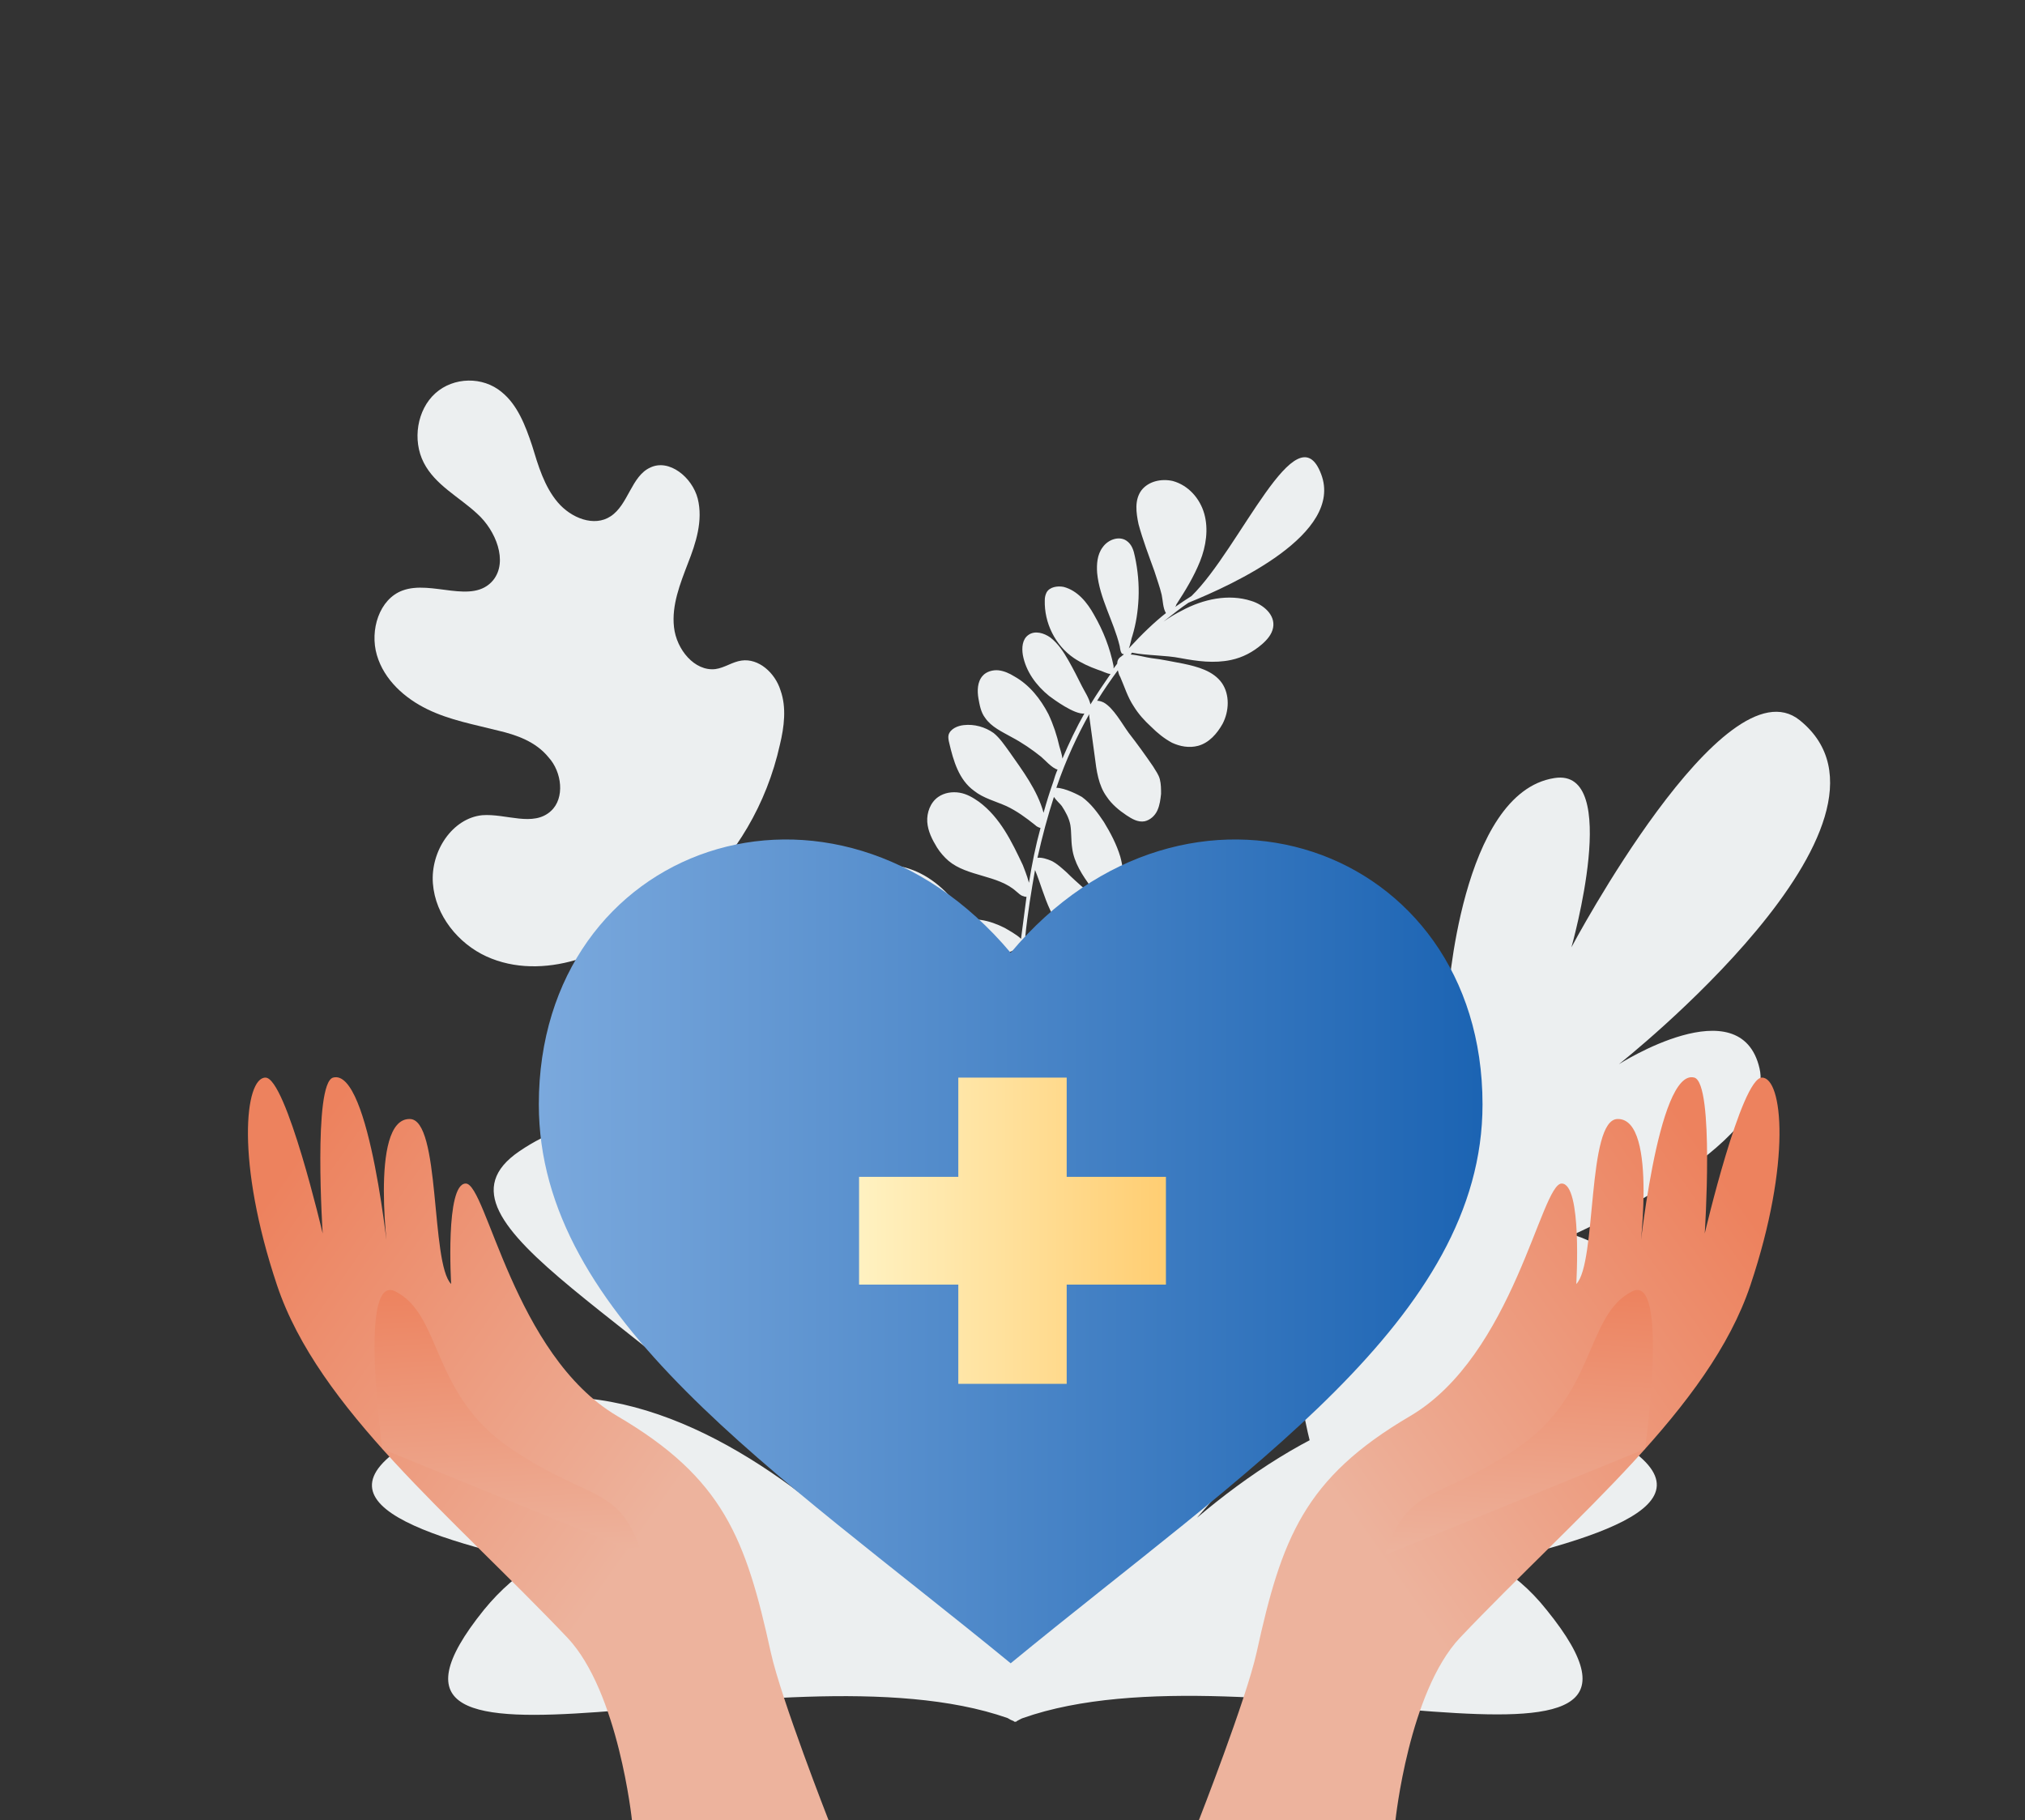
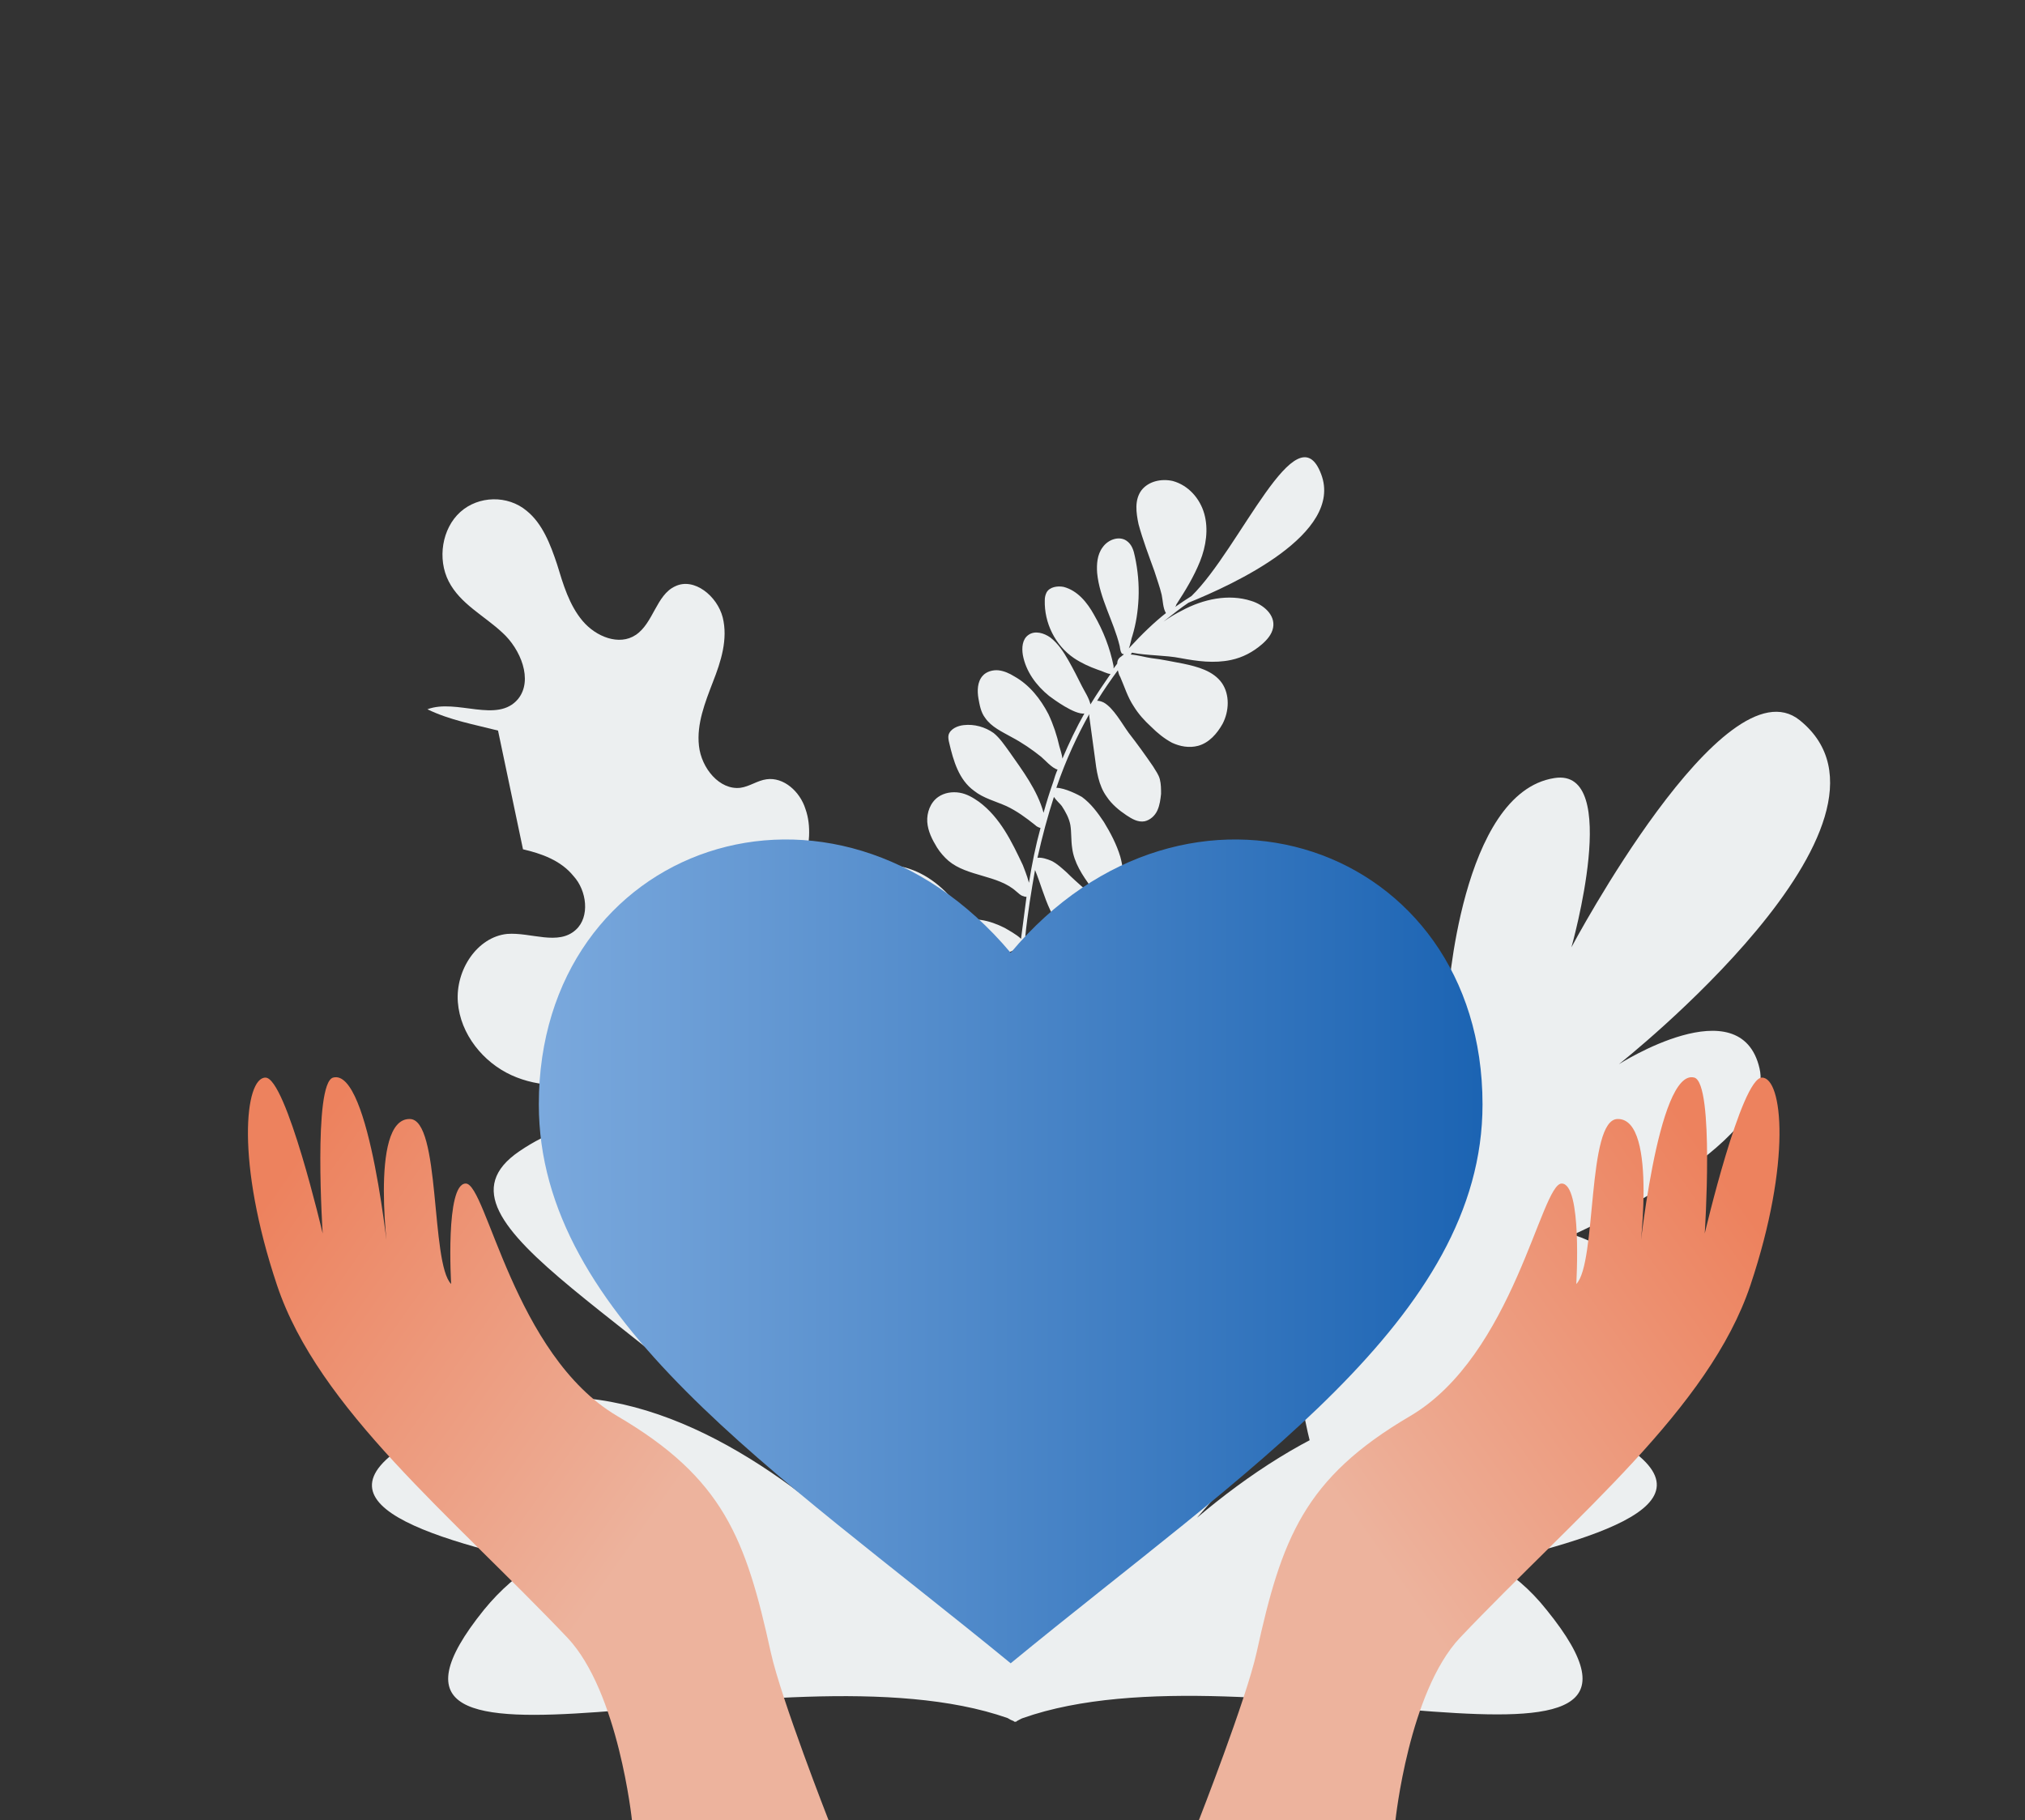
<svg xmlns="http://www.w3.org/2000/svg" version="1.1" viewBox="0 0 332.6 299" xml:space="preserve">
  <rect x="0" y="0" width="332.6" height="299" fill="#333333" stroke="none" />
  <style type="text/css"> .st0{fill:none;} .st1{fill:#ECEFF0;} .st2{fill:url(#path29504-7-0-3_00000167394151488089489180000016196029699203739814_);} .st3{fill:url(#polygon29511-1-1-0_00000029034695336879997870000009907172676887569834_);} .st4{fill:url(#path29520-3-0-8_00000095330179304047585080000010938022937164212613_);} .st5{fill:url(#path29527-8-0-6_00000152953532438589778740000015398827053973580939_);} .st6{fill:url(#path29536-9-1-1_00000169530079407258733770000007951331784703775655_);} .st7{fill:url(#path29543-6-4-0_00000103984792429610834750000013419666505845257131_);} </style>
-   <rect class="st0" width="332.6" height="299" />
  <path class="st1" d="m257 232.5c-21.6-8.9-43.6 2.6-60.4 16.8 27.8-32.3 63.6-56 36.5-69.4-13.8-6.8-26.6 8.9-39.8 35.8 13.5-38.2 16.6-74.2-6-73.6-14.9 0.4-15.9 28.8-16.8 58.6-2.9-28.4-7.6-54.2-21.8-58.2-17.8-5-22.3 34.9-8.8 73.2-13.2-26.9-35.7-39.5-54.6-26.6-17.5 11.9 23.4 28 51.3 60.3-16.9-14.2-38.8-25.7-60.4-16.8-29.3 12.1-10.9 18.8 12.2 24.1-3.2 1.8-6.2 4.4-8.9 7.7-27.6 34.2 48.7 4.7 86 17.8 0.3 0.2 0.7 0.4 1 0.5l0.1 0.1h0.1 0.1 0.1l0.1-0.1c0.4-0.2 0.7-0.4 1-0.5 37.4-13.2 113.7 16.3 86-17.8-2.7-3.4-5.7-5.9-8.9-7.7 22.8-5.4 41.2-12.1 11.9-24.2z" />
-   <path class="st1" d="m81.8 120c-3.9-1-7.9-1.7-11.6-3.5s-7.1-4.8-8.3-8.9 0.4-9.2 4.2-10.6c4.8-1.8 11.5 2.4 14.9-1.7 2.5-3.1 0.4-8.2-2.6-10.9-3-2.8-6.9-4.7-8.8-8.4s-1.1-8.7 1.9-11.4 7.8-2.8 10.9-0.2c2.6 2.1 3.9 5.5 5 8.8 1 3.3 2 6.7 4.2 9.3s6 4.1 8.7 2.3c2.9-1.9 3.4-6.6 6.5-8 3.1-1.5 6.9 1.6 7.8 5.1 0.9 3.6-0.3 7.3-1.6 10.6-1.3 3.4-2.7 6.9-2.3 10.5 0.4 3.7 3.4 7.3 6.8 6.9 1.5-0.2 2.8-1.2 4.3-1.4 2.8-0.4 5.5 2 6.4 4.9 1 2.8 0.6 6-0.1 8.9-2.2 9.9-7.3 18.2-14.1 24.5 2.4 8.7 4.3 17.8 5.4 27.2 0 0.4-0.2 0.7-0.5 0.8-0.4 0-0.7-0.2-0.8-0.6-1.1-9-2.9-17.9-5.2-26.3-5.3 4.5-11.5 7.9-18.4 9.8-4.8 1.4-10 1.5-14.6-0.6s-8.4-6.7-8.8-12 3.2-10.7 8.1-11.2c3.9-0.3 8.4 2 11.3-0.7 2.3-2.1 1.8-6.4-0.4-8.8-2.1-2.6-5.3-3.7-8.3-4.4z" />
+   <path class="st1" d="m81.8 120c-3.9-1-7.9-1.7-11.6-3.5c4.8-1.8 11.5 2.4 14.9-1.7 2.5-3.1 0.4-8.2-2.6-10.9-3-2.8-6.9-4.7-8.8-8.4s-1.1-8.7 1.9-11.4 7.8-2.8 10.9-0.2c2.6 2.1 3.9 5.5 5 8.8 1 3.3 2 6.7 4.2 9.3s6 4.1 8.7 2.3c2.9-1.9 3.4-6.6 6.5-8 3.1-1.5 6.9 1.6 7.8 5.1 0.9 3.6-0.3 7.3-1.6 10.6-1.3 3.4-2.7 6.9-2.3 10.5 0.4 3.7 3.4 7.3 6.8 6.9 1.5-0.2 2.8-1.2 4.3-1.4 2.8-0.4 5.5 2 6.4 4.9 1 2.8 0.6 6-0.1 8.9-2.2 9.9-7.3 18.2-14.1 24.5 2.4 8.7 4.3 17.8 5.4 27.2 0 0.4-0.2 0.7-0.5 0.8-0.4 0-0.7-0.2-0.8-0.6-1.1-9-2.9-17.9-5.2-26.3-5.3 4.5-11.5 7.9-18.4 9.8-4.8 1.4-10 1.5-14.6-0.6s-8.4-6.7-8.8-12 3.2-10.7 8.1-11.2c3.9-0.3 8.4 2 11.3-0.7 2.3-2.1 1.8-6.4-0.4-8.8-2.1-2.6-5.3-3.7-8.3-4.4z" />
  <path class="st1" d="m237.8 164.1s2.1-33.9 17.5-36.3c11.2-1.8 2.8 27.8 2.8 27.8s25.1-47.3 37.5-37.3c20.7 16.7-29.7 56.5-29.7 56.5s20-12.8 23.1 0.7c2.9 12.4-30.6 27.3-30.6 27.3 30.3 10.2-34.3 33.4-41.8 36-0.1 0.2-0.1 0.3-0.2 0.5-0.1 0.3-0.4 0.5-0.7 0.3-0.2-0.1-0.3-0.2-0.4-0.4v-0.4c0.1-0.2 0.2-0.5 0.2-0.7-1.4-5.1-7.6-30.7 1.6-66.2 11.3-42.4 20.7-7.8 20.7-7.8z" />
  <path class="st1" d="m167.3 186c0.1-15.9 0.1-16.5 0.3-21.4v-0.6c0.1-3.1 0.3-6.1 0.6-8.9 1.1 1.8 2.2 3.5 2.9 5.6 0.4 1.2 0.8 2.5 1.3 3.7 0.6 1.2 1.4 2.3 2.3 3.4 0.6 0.7 1.3 1.4 2.1 1.8s1.9 0.6 2.8 0.2c1.3-0.6 1.9-2 1.9-3.4 0.1-2.3-1.1-4.5-2.4-6.3-0.8-1.1-1.6-2.2-2.6-3.2-1.6-1.5-5.6-4.2-8.1-3.1 0.4-3.9 1-7.5 1.6-10.9 0.9 2.2 1.5 4.5 2.5 6.6 1 2.3 2.5 4.4 4.8 5.5 0.6 0.3 1.3 0.5 1.9 0.4 1.6-0.2 2.7-2.1 2.6-3.7-0.1-2.5-2.1-4.3-3.9-5.9-0.9-0.8-1.8-1.6-2.7-2.5-0.8-0.7-1.5-1.4-2.5-1.9-0.7-0.3-1.6-0.6-2.3-0.5 0.8-3.6 1.7-6.9 2.7-10 0.4 0.6 1.1 1.2 1.3 1.5 0.6 0.9 1.2 2 1.4 3.1 0.2 1.2 0.1 2.5 0.3 3.8 0.3 2.4 1.7 4.5 3.1 6.4 0.3 0.4 0.5 0.8 0.9 1 1.3 0.9 3.2-0.1 3.9-1.5s0.4-3 0-4.5c-0.6-2-1.6-3.9-2.7-5.7-1-1.5-2.1-3-3.6-4.1-0.5-0.3-2.8-1.5-4.2-1.5 1.6-4.7 3.5-8.7 5.4-12.1v0.3l0.9 6.6c0.3 2.4 0.6 4.8 2 6.7 0.8 1.2 2 2.2 3.2 3 0.9 0.6 1.9 1.2 3 1 0.9-0.2 1.7-0.9 2.1-1.8s0.5-1.8 0.6-2.7c0-0.8 0-1.6-0.2-2.4s-0.7-1.4-1.1-2.1c-1.3-1.9-2.6-3.7-4-5.5-1.1-1.5-2.5-4.1-4.1-5-0.4-0.2-0.8-0.3-1.1-0.3 1.1-1.8 2.3-3.5 3.4-5 0.1 0.4 0.2 0.8 0.4 1.1 0.7 1.6 1.2 3.3 2.2 4.8 0.8 1.3 1.8 2.4 2.9 3.4 1 1 2.1 1.9 3.4 2.6 1.3 0.6 2.8 0.9 4.3 0.5 1.8-0.5 3.1-2 4-3.6 1.1-2.1 1.2-4.8-0.1-6.7-1.4-2-4-2.7-6.4-3.2-1.7-0.3-3.4-0.7-5.2-0.9-0.8-0.1-2.2-0.5-3.4-0.6 0.1-0.1 0.2-0.2 0.2-0.3 2.5 0.5 5.5 0.4 8 0.9 2.7 0.5 5.5 0.9 8.3 0.3 1.9-0.4 3.6-1.3 5.1-2.6 0.8-0.7 1.6-1.6 1.8-2.7 0.4-2.1-1.6-3.8-3.6-4.4-3.7-1.2-7.9-0.3-11.4 1.6-1 0.5-2 1.1-3 1.8 1.5-1.2 2.9-2.3 4.1-3.1 7.4-3 25.5-11.3 21.8-21.1-4-10.7-13.3 12.2-21.3 20-0.8 0.5-1.7 1.1-2.7 1.8 0.1-0.1 0.2-0.3 0.2-0.4 1.5-2.3 2.9-4.6 3.9-7.1s1.4-5.3 0.7-7.8-2.6-4.7-5.2-5.4c-1.8-0.4-3.9 0-5.1 1.5-1.2 1.6-0.9 3.7-0.5 5.6 0.7 2.6 1.7 5.2 2.6 7.7 0.4 1.3 0.9 2.6 1.2 3.9 0.2 0.9 0.2 2.2 0.7 3-1.9 1.5-3.9 3.4-6.1 5.8 0.3-0.7 0.4-1.6 0.6-2.1 0.6-2 0.9-4 1-6.1 0.1-2.3-0.1-4.6-0.6-6.9-0.2-1-0.5-2-1.4-2.6-1.2-0.8-3-0.2-3.9 1.1-0.9 1.2-1 2.8-0.9 4.2 0.4 4.2 2.7 7.9 3.7 12 0.1 0.6 0.2 1.5 0.7 1.3l-0.1 0.1v0.1c-0.1 0-0.2 0.1-0.3 0.2-0.5 0.3-0.7 0.7-0.7 1.2-0.2 0.3-0.4 0.5-0.6 0.8v-0.4c-0.6-3-1.7-5.8-3.2-8.4-1.1-2-2.7-4-5-4.6-1-0.2-2.3 0-2.8 0.9-0.2 0.4-0.3 0.8-0.3 1.3-0.1 3.7 1.7 7.4 4.8 9.5 1.2 0.8 2.5 1.4 3.9 1.9 0.7 0.2 1.6 0.7 2.1 0.7-1.1 1.6-2.2 3.2-3.3 5-0.2-1-1-2.2-1.4-3-0.7-1.4-1.4-2.8-2.2-4.2s-1.7-2.8-3-3.8c-1-0.7-2.5-1.2-3.6-0.4-1 0.7-1.1 2.1-0.9 3.3 0.5 2.7 2.2 5 4.3 6.7 0.8 0.6 4.2 3.1 5.8 2.9-1.3 2.3-2.5 4.8-3.6 7.4-0.1-0.8-0.4-1.6-0.5-2-0.4-1.8-1-3.6-1.8-5.3-1.3-2.5-3.1-4.8-5.6-6.2-0.8-0.5-1.7-0.9-2.6-1s-2 0.2-2.6 0.9c-0.9 1-0.9 2.5-0.7 3.7 0.2 1.1 0.4 2.3 1.1 3.2 1 1.5 2.8 2.3 4.4 3.2 1.7 0.9 3.3 2 4.8 3.2 0.5 0.4 1.8 1.9 2.7 2.1-0.3 0.7-0.5 1.3-0.7 2-0.6 1.7-1.1 3.3-1.6 5.1-1-3.7-3.5-7-5.6-10-0.8-1.1-1.6-2.3-2.6-3.1-1.4-1-3.2-1.5-4.9-1.3-1 0.1-2.2 0.6-2.5 1.6-0.1 0.4 0 0.9 0.1 1.3 0.7 3 1.6 6.1 4.1 7.9 1.5 1.2 3.5 1.7 5.3 2.5 1.7 0.8 3.2 1.9 4.7 3.1 0.3 0.3 0.6 0.4 0.9 0.5-0.8 2.9-1.4 5.9-1.9 9-0.3-1.2-0.9-2.6-1-2.9-1.8-3.8-3.7-7.8-7.2-10.4-1-0.7-2-1.3-3.2-1.5s-2.5 0-3.5 0.7c-1.3 0.9-1.9 2.6-1.8 4.1s0.8 2.9 1.6 4.2c0.5 0.8 1.2 1.6 1.9 2.2 3.1 2.6 8.1 2.3 11.1 5 0.4 0.3 0.7 0.7 1.2 0.8 0.2 0.1 0.4 0.1 0.5 0.1-0.3 2.2-0.6 4.5-0.9 6.9-0.7-0.7-2.2-1.5-2.7-1.8-1.2-0.6-2.5-1.1-3.9-1.3-2.9-0.4-6.2 0.7-8.1 3-0.3 0.3-0.5 0.7-0.6 1-0.2 0.7 0.1 1.5 0.7 2 0.5 0.5 1.3 0.8 2 1.1 1.8 0.7 3.8 1.2 5.8 0.7 1.5-0.4 2.7-1.3 4-2.1 0.5-0.3 2-0.8 2.8-1.3-0.2 2.6-0.4 5.3-0.5 8.1v0.6c-0.2 4.8-0.2 5.4-0.3 21.4 0 0.1 0.1 0.2 0.1 0.3 0.1 0 0.1 0.1 0.2 0.1-0.1 0.3 0.1 0.2 0.1 0z" />
  <linearGradient id="f" x1="1069.8" x2="1574" y1="-1660.6" y2="-1660.6" gradientTransform="matrix(.307 0 0 -.307 -240.4 -304.89)" gradientUnits="userSpaceOnUse">
    <stop stop-color="#7BA9DD" offset="0" />
    <stop stop-color="#1C64B3" offset="1" />
  </linearGradient>
  <path d="m166 156.5c-29.1-34.6-77.5-17.9-77.5 24.9 0 35.1 38.7 60 77.5 91.8 38.7-31.8 77.5-56.7 77.5-91.8 0-42.8-48.5-59.5-77.5-24.9z" fill="url(#f)" />
  <linearGradient id="a" x1="1241.1" x2="1405" y1="-1649.4" y2="-1649.4" gradientTransform="matrix(.307 0 0 -.307 -240.4 -304.89)" gradientUnits="userSpaceOnUse">
    <stop stop-color="#FFF2C2" offset="1.6e-7" />
    <stop stop-color="#FFCE73" offset="1" />
  </linearGradient>
-   <polygon points="175.2 211 191.5 211 191.5 193.3 175.2 193.3 175.2 177 157.4 177 157.4 193.3 141.1 193.3 141.1 211 157.4 211 157.4 227.3 175.2 227.3" fill="url(#a)" />
  <linearGradient id="e" x1="1122.7" x2="903.68" y1="-1820.6" y2="-1666.3" gradientTransform="matrix(.307 0 0 -.307 -240.4 -304.89)" gradientUnits="userSpaceOnUse">
    <stop stop-color="#EDB39D" offset="0" />
    <stop stop-color="#ED825E" offset="1" />
  </linearGradient>
  <path d="m103.8 299s-2.2-21.1-10.6-30c-19.1-20.1-40.9-37.6-47.7-57.9s-5.3-34.1-1.9-34.1 9.4 25.6 9.4 25.6-1.6-24.6 1.7-25.6c6.1-1.7 9.2 30.5 9.2 30.5s-3.4-23.8 3.4-23.7c5.1 0 3.4 23.7 6.8 27.1 0 0-1-16.5 2.4-16.5s7.9 28.2 24.9 38.2c17.4 10.2 21.1 20.1 25.2 38.8 1.7 7.7 9.5 27.6 9.5 27.6h-32.3z" fill="url(#e)" />
  <linearGradient id="d" x1="1057.3" x2="1047.6" y1="-1826.8" y2="-1677.6" gradientTransform="matrix(.307 0 0 -.307 -240.4 -304.89)" gradientUnits="userSpaceOnUse">
    <stop stop-color="#EDB39D" offset="0" />
    <stop stop-color="#ED825E" offset="1" />
  </linearGradient>
-   <path d="m62.8 238s-4-28.9 2.1-25.9c7.8 3.9 5.8 17 19.1 25.9s17.7 5.8 21.5 17.4" fill="url(#d)" />
  <linearGradient id="c" x1="-7376.5" x2="-7595.5" y1="-1820.6" y2="-1666.3" gradientTransform="matrix(-.307 0 0 -.307 -2039.3 -304.89)" gradientUnits="userSpaceOnUse">
    <stop stop-color="#EDB39D" offset="0" />
    <stop stop-color="#ED825E" offset="1" />
  </linearGradient>
  <path d="m229.2 299s2.2-21.1 10.6-30c19.1-20.1 40.9-37.6 47.7-57.9s5.3-34.1 1.9-34.1-9.4 25.6-9.4 25.6 1.6-24.6-1.7-25.6c-6.1-1.7-9.2 30.5-9.2 30.5s3.4-23.8-3.4-23.7c-5.1 0-3.4 23.7-6.8 27.1 0 0 1-16.5-2.4-16.5s-7.9 28.2-24.9 38.2c-17.4 10.2-21.1 20.1-25.2 38.8-1.7 7.7-9.5 27.6-9.5 27.6h32.3z" fill="url(#c)" />
  <linearGradient id="b" x1="-7441.9" x2="-7451.6" y1="-1826.8" y2="-1677.6" gradientTransform="matrix(-.307 0 0 -.307 -2039.3 -304.89)" gradientUnits="userSpaceOnUse">
    <stop stop-color="#EDB39D" offset="0" />
    <stop stop-color="#ED825E" offset="1" />
  </linearGradient>
-   <path d="m270.2 238s4-28.9-2.1-25.9c-7.8 3.9-5.8 17-19.1 25.9s-17.7 5.8-21.5 17.4" fill="url(#b)" />
</svg>